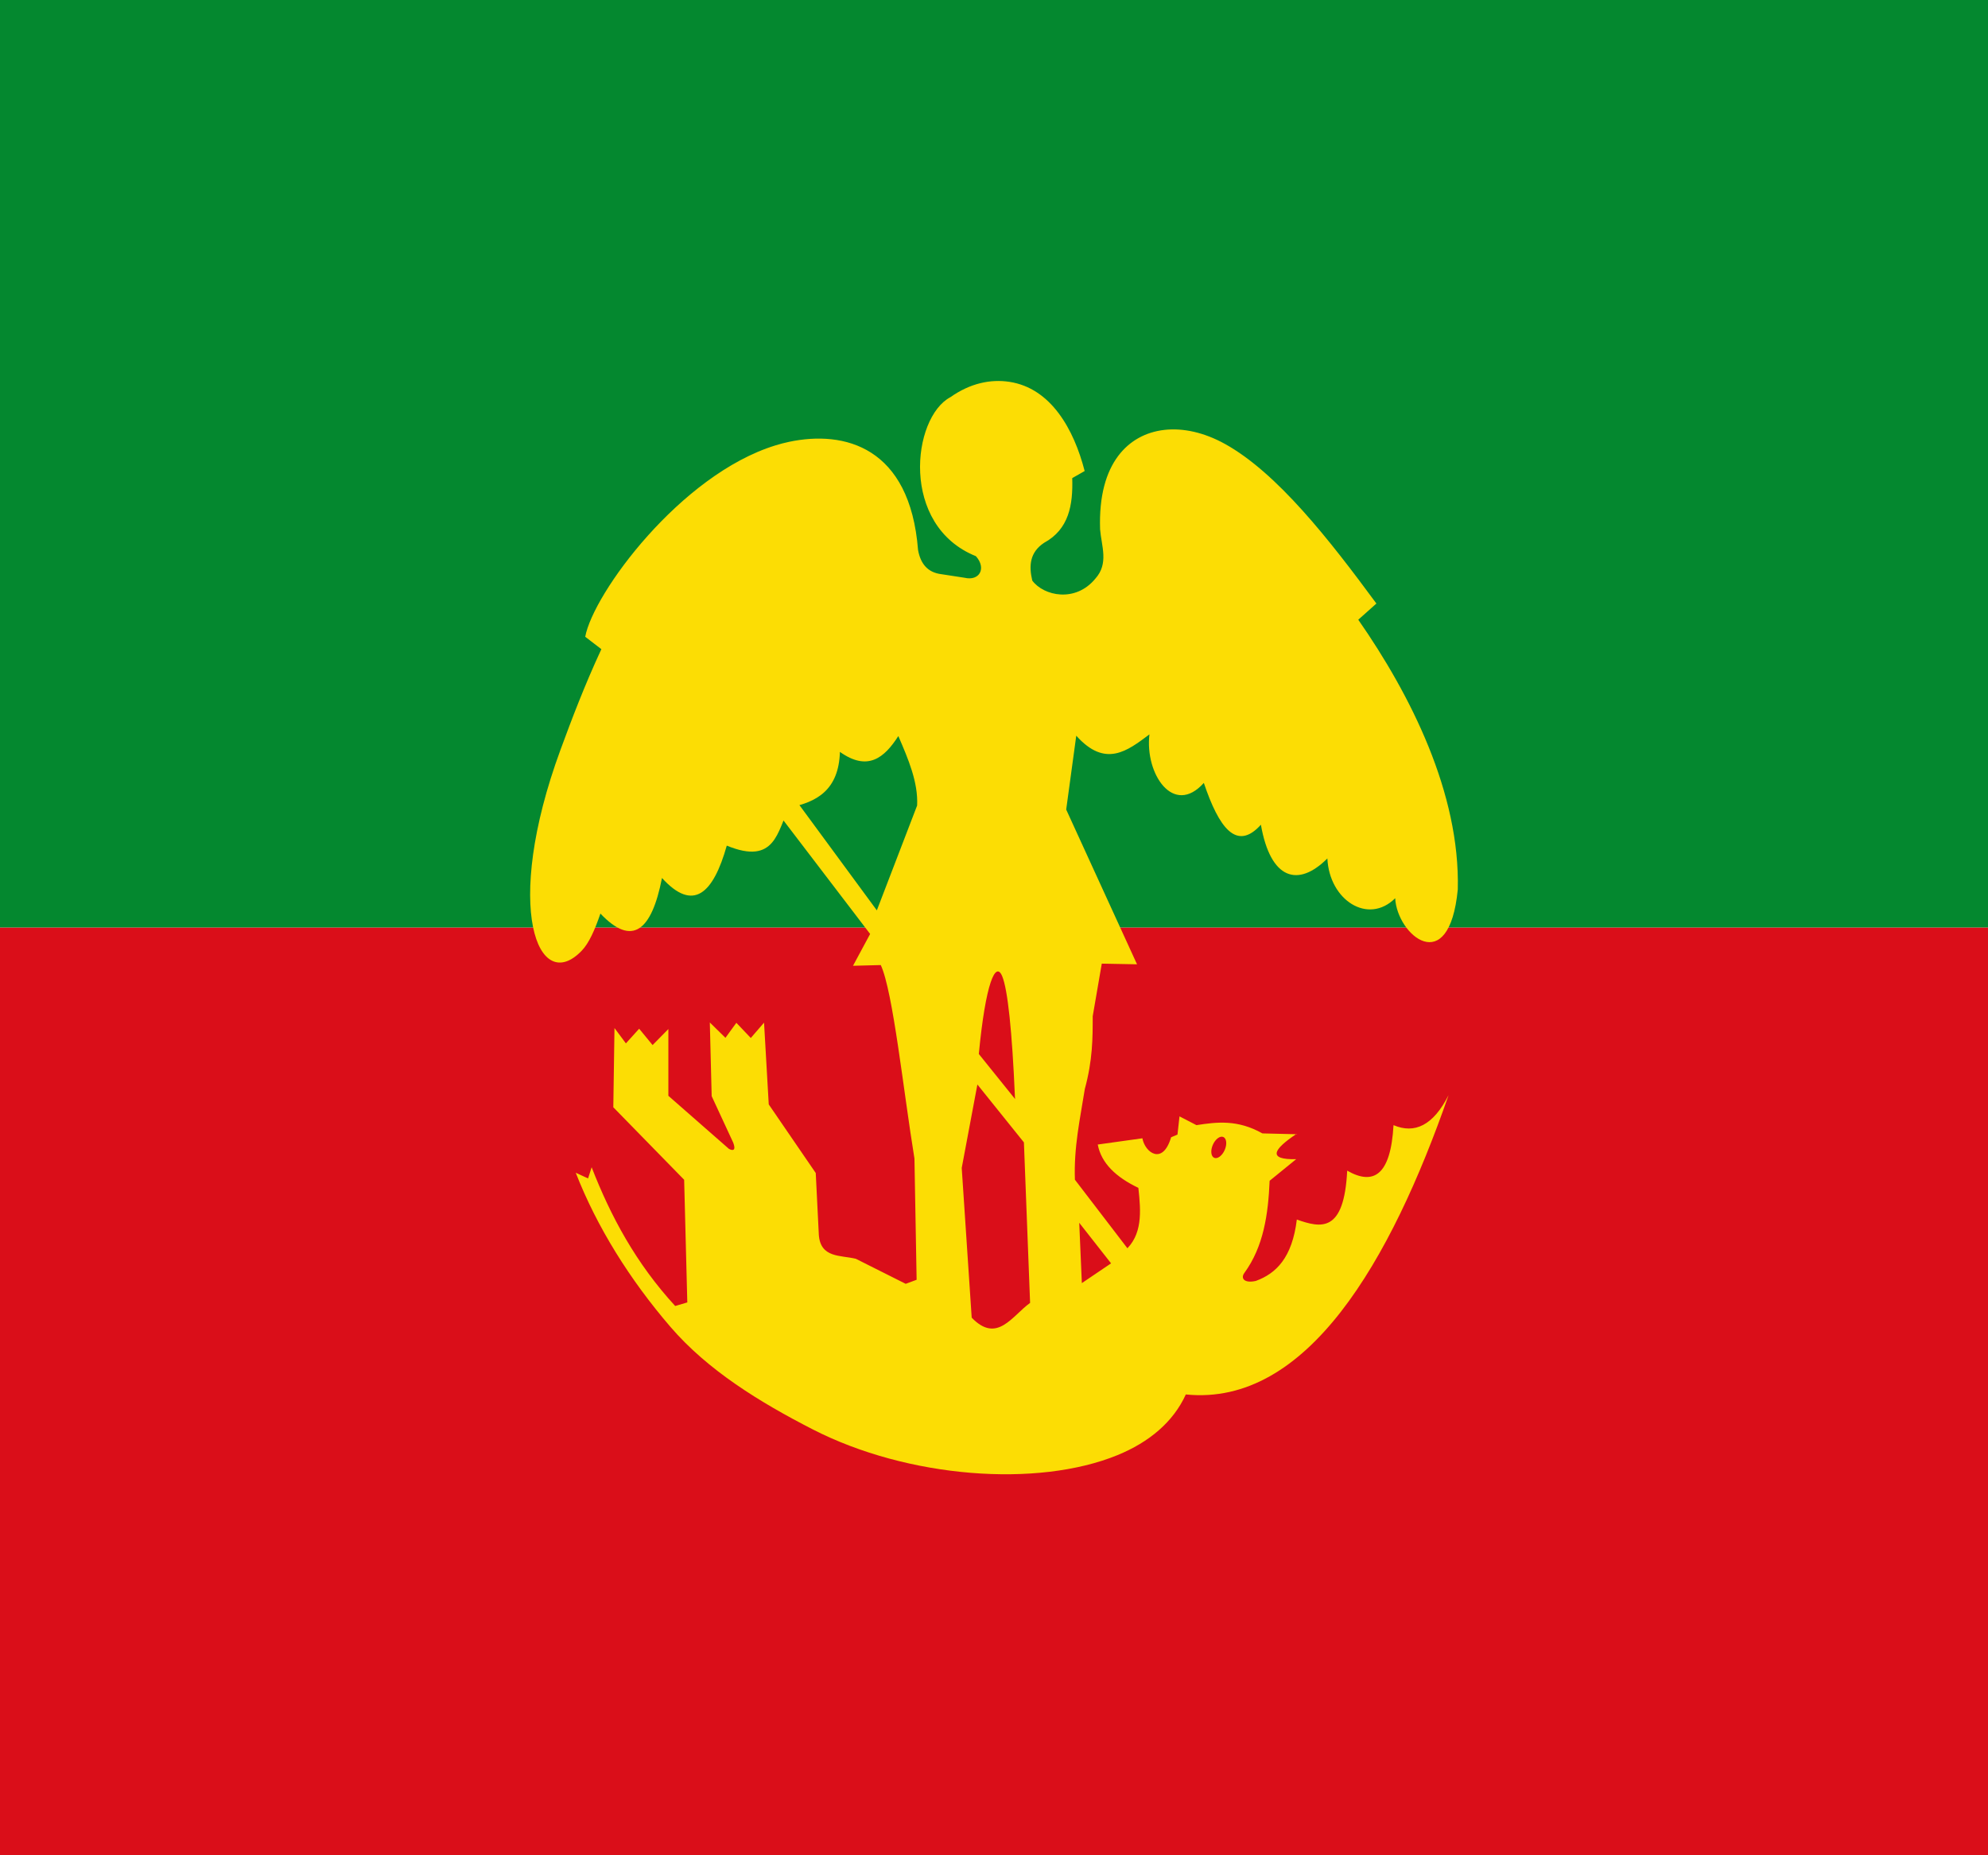
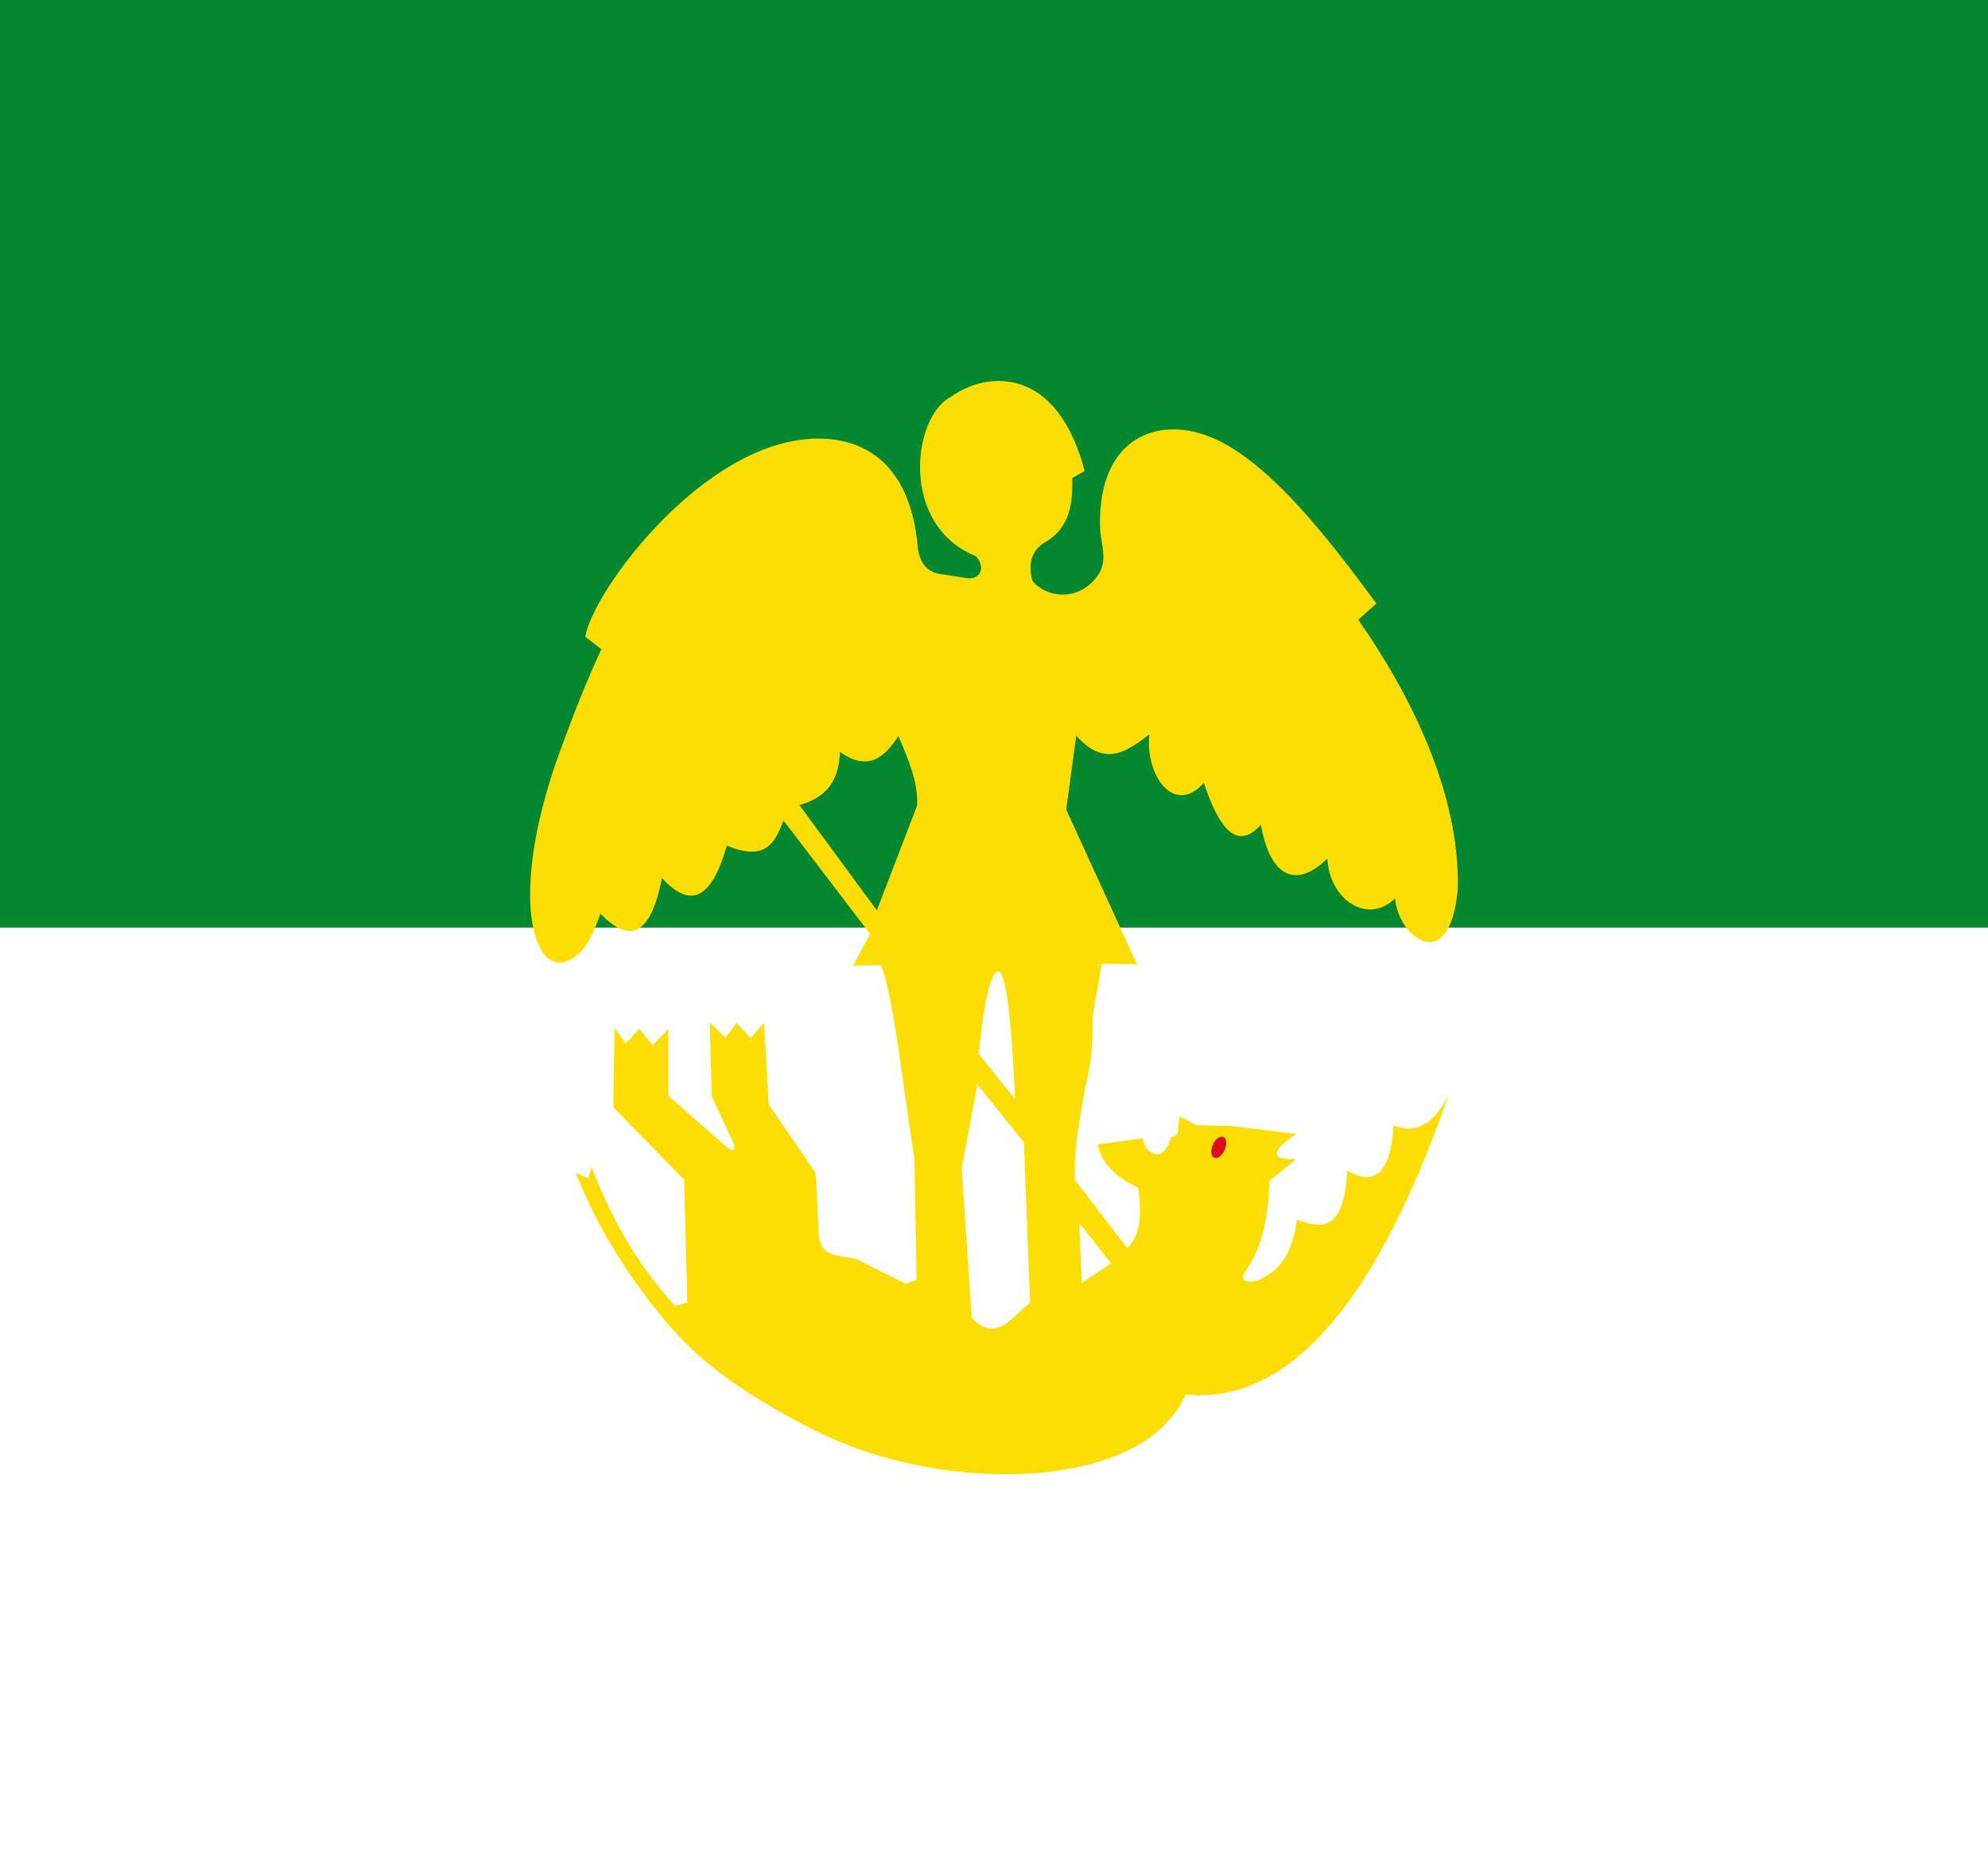
<svg xmlns="http://www.w3.org/2000/svg" id="svg2" width="1500" height="1400" version="1.1">
  <rect id="rect1" width="1500" height="700" style="fill-rule:evenodd;fill:#04882f" />
-   <rect id="rect2" y="700" width="1500" height="700" style="fill-rule:evenodd;fill:#da0e19" />
-   <path id="path3" d="m978.239 855.654c-18.045 12.066-21.658 19.547-0.253 19.082l-20.011 16.284c-1.07 25.253-4.551 49.579-18.999 69.46-3.109 4.12-0.216 8.098 8.613 6.106 15.273-5.59 27.392-17.427 30.904-46.306 18.23 6.443 35.688 10.287 37.996-36.893 19.788 11.298 32.819 3.706 34.957-34.348 15.92 6.793 29.92 0.299 41.542-22.644-43.587 125.091-106.755 235.187-198.256 225.868-9.475 20.802-27.722 36.032-51.581 45.796-60.502 24.758-158.247 17.291-229.855-19.402-40.241-20.618-79.309-44.7-107.372-77.316-30.68-35.658-55.535-75.403-71.523-116.395l9.314 4.318 2.687-8.455c14.366 36.989 33.45 72.498 63.049 104.707l9.135-2.699-2.385-92.56-53.448-54.703 0.886-59.791 8.613 11.577 10.006-11.068 10.133 12.34 11.905-12.086v50.377l45.596 39.946c0.921 0.605 6.35 3.323 3.293-4.707l-16.212-34.984-1.393-55.593 11.779 11.577 8.233-11.322 10.892 11.449 10.005-11.577 3.546 61.7 35.463 51.776 2.319 46.555c1.209 17.744 16.402 15.324 27.942 18.171l37.615 18.89 8.239-3.058-1.642-91.498c-8.392-51.491-16.163-126.06-25.405-145.983l-20.957 0.54 12.925-24.008-84.859-111.186 28.371 9.668 61.554 83.708 30.397-79.128c0.841-17.471-6.625-34.942-14.185-52.413-10.54 16.497-23.12 26.847-44.076 11.958-0.882 28.752-17.465 37.979-38.25 41.981-9.056 17.339-10.135 43.984-47.115 28.751-10.257 36.306-25.283 50.37-48.889 24.425-7.784 39.886-22.438 52.169-46.453 26.843-4.333 12.647-8.656 22.317-14.041 27.957-32.665 34.205-60.205-31.614-16.047-151.655 8.49-23.078 18.18-48.623 30.805-75.821l-12.18-9.355c6.01-32.638 71.807-122.265 143.424-144.384 3.439-1.062 6.891-1.973 10.352-2.706 41.823-8.856 91.252 3.729 97.347 81.603 1.868 10.358 7.216 17.026 17.675 18.277l17.352 2.671c11.451 2.725 16.737-7.246 8.613-16.284-57.464-23.086-48.196-104.589-19.252-119.964 15.039-10.6 30.393-13.714 44.452-11.599 31.414 4.727 48.761 35.817 56.872 67.319l-9.372 5.343c0.64 20.301-2.502 38.637-21.278 48.851-10.756 7.148-11.545 17.299-8.866 28.496 8.656 11.606 32.623 16.837 47.622-1.527 10.235-11.372 4.569-24.518 3.546-37.147-0.864-25.637 4.688-43.313 13.502-55.203 17.228-23.24 49.356-26.597 80.643-9.294 39.453 21.819 79.019 72.487 114.329 120.472l-13.679 12.213c39.483 56.714 76.89 130.894 75.09 203.527-6.56 67.761-45.871 34.377-47.226 6.633-20.492 20.375-49.729 1.401-51.168-30.023-22.029 22.038-42.905 16.135-50.156-25.443-18.445 20.499-31.752 2.047-43.062-31.549-22.962 25.642-44.601-6.924-41.037-36.638-16.674 12.521-33.279 25.533-55.221 1.018l-7.599 55.72 53.449 116.784-26.598-0.509-6.84 39.691c0 16.536-0.021 33.08-5.962 54.914-3.51 22.326-8.397 43.862-7.463 68.739l-36.043-32.644-8.987-26.874-0.256-3.619c-2.11-49.298-5.423-80.626-9.578-90.689-4.905-11.879-12.505 4.853-17.648 58.665l34.749 43.178 4.657 30.225-40.481-50.375-11.822 62.968 7.523 112.984c19.191 19.902 30.517-1.449 44.063-11.155l-5.015-130.255 38.51 36.882 42.988 56.132-8.06 16.731-31.346-39.94 1.97 45.518 23.145-15.653 8.866-8.396c13.93-11.957 12.623-29.764 10.639-47.833-16.853-8.041-27.971-18.552-30.65-32.694l33.69-4.707c1.844 10.594 15.254 20.86 21.658-0.763l4.813-2.035 1.52-13.739 12.792 6.615c15.451-2.393 31.018-4.33 49.775 6.234l26.218 0.636z" style="fill:#fcdd04" />
+   <path id="path3" d="m978.239 855.654c-18.045 12.066-21.658 19.547-0.253 19.082l-20.011 16.284c-1.07 25.253-4.551 49.579-18.999 69.46-3.109 4.12-0.216 8.098 8.613 6.106 15.273-5.59 27.392-17.427 30.904-46.306 18.23 6.443 35.688 10.287 37.996-36.893 19.788 11.298 32.819 3.706 34.957-34.348 15.92 6.793 29.92 0.299 41.542-22.644-43.587 125.091-106.755 235.187-198.256 225.868-9.475 20.802-27.722 36.032-51.581 45.796-60.502 24.758-158.247 17.291-229.855-19.402-40.241-20.618-79.309-44.7-107.372-77.316-30.68-35.658-55.535-75.403-71.523-116.395l9.314 4.318 2.687-8.455c14.366 36.989 33.45 72.498 63.049 104.707l9.135-2.699-2.385-92.56-53.448-54.703 0.886-59.791 8.613 11.577 10.006-11.068 10.133 12.34 11.905-12.086v50.377l45.596 39.946c0.921 0.605 6.35 3.323 3.293-4.707l-16.212-34.984-1.393-55.593 11.779 11.577 8.233-11.322 10.892 11.449 10.005-11.577 3.546 61.7 35.463 51.776 2.319 46.555c1.209 17.744 16.402 15.324 27.942 18.171l37.615 18.89 8.239-3.058-1.642-91.498c-8.392-51.491-16.163-126.06-25.405-145.983l-20.957 0.54 12.925-24.008-84.859-111.186 28.371 9.668 61.554 83.708 30.397-79.128c0.841-17.471-6.625-34.942-14.185-52.413-10.54 16.497-23.12 26.847-44.076 11.958-0.882 28.752-17.465 37.979-38.25 41.981-9.056 17.339-10.135 43.984-47.115 28.751-10.257 36.306-25.283 50.37-48.889 24.425-7.784 39.886-22.438 52.169-46.453 26.843-4.333 12.647-8.656 22.317-14.041 27.957-32.665 34.205-60.205-31.614-16.047-151.655 8.49-23.078 18.18-48.623 30.805-75.821l-12.18-9.355c6.01-32.638 71.807-122.265 143.424-144.384 3.439-1.062 6.891-1.973 10.352-2.706 41.823-8.856 91.252 3.729 97.347 81.603 1.868 10.358 7.216 17.026 17.675 18.277l17.352 2.671c11.451 2.725 16.737-7.246 8.613-16.284-57.464-23.086-48.196-104.589-19.252-119.964 15.039-10.6 30.393-13.714 44.452-11.599 31.414 4.727 48.761 35.817 56.872 67.319l-9.372 5.343c0.64 20.301-2.502 38.637-21.278 48.851-10.756 7.148-11.545 17.299-8.866 28.496 8.656 11.606 32.623 16.837 47.622-1.527 10.235-11.372 4.569-24.518 3.546-37.147-0.864-25.637 4.688-43.313 13.502-55.203 17.228-23.24 49.356-26.597 80.643-9.294 39.453 21.819 79.019 72.487 114.329 120.472l-13.679 12.213c39.483 56.714 76.89 130.894 75.09 203.527-6.56 67.761-45.871 34.377-47.226 6.633-20.492 20.375-49.729 1.401-51.168-30.023-22.029 22.038-42.905 16.135-50.156-25.443-18.445 20.499-31.752 2.047-43.062-31.549-22.962 25.642-44.601-6.924-41.037-36.638-16.674 12.521-33.279 25.533-55.221 1.018l-7.599 55.72 53.449 116.784-26.598-0.509-6.84 39.691c0 16.536-0.021 33.08-5.962 54.914-3.51 22.326-8.397 43.862-7.463 68.739l-36.043-32.644-8.987-26.874-0.256-3.619c-2.11-49.298-5.423-80.626-9.578-90.689-4.905-11.879-12.505 4.853-17.648 58.665l34.749 43.178 4.657 30.225-40.481-50.375-11.822 62.968 7.523 112.984c19.191 19.902 30.517-1.449 44.063-11.155l-5.015-130.255 38.51 36.882 42.988 56.132-8.06 16.731-31.346-39.94 1.97 45.518 23.145-15.653 8.866-8.396c13.93-11.957 12.623-29.764 10.639-47.833-16.853-8.041-27.971-18.552-30.65-32.694l33.69-4.707c1.844 10.594 15.254 20.86 21.658-0.763l4.813-2.035 1.52-13.739 12.792 6.615l26.218 0.636z" style="fill:#fcdd04" />
  <ellipse id="path4" transform="matrix(.92 .393 -.399 .917 0 0)" cx="1188.21" cy="434.982" rx="4.878" ry="8.572" style="fill-rule:evenodd;fill:#da0e19" />
</svg>